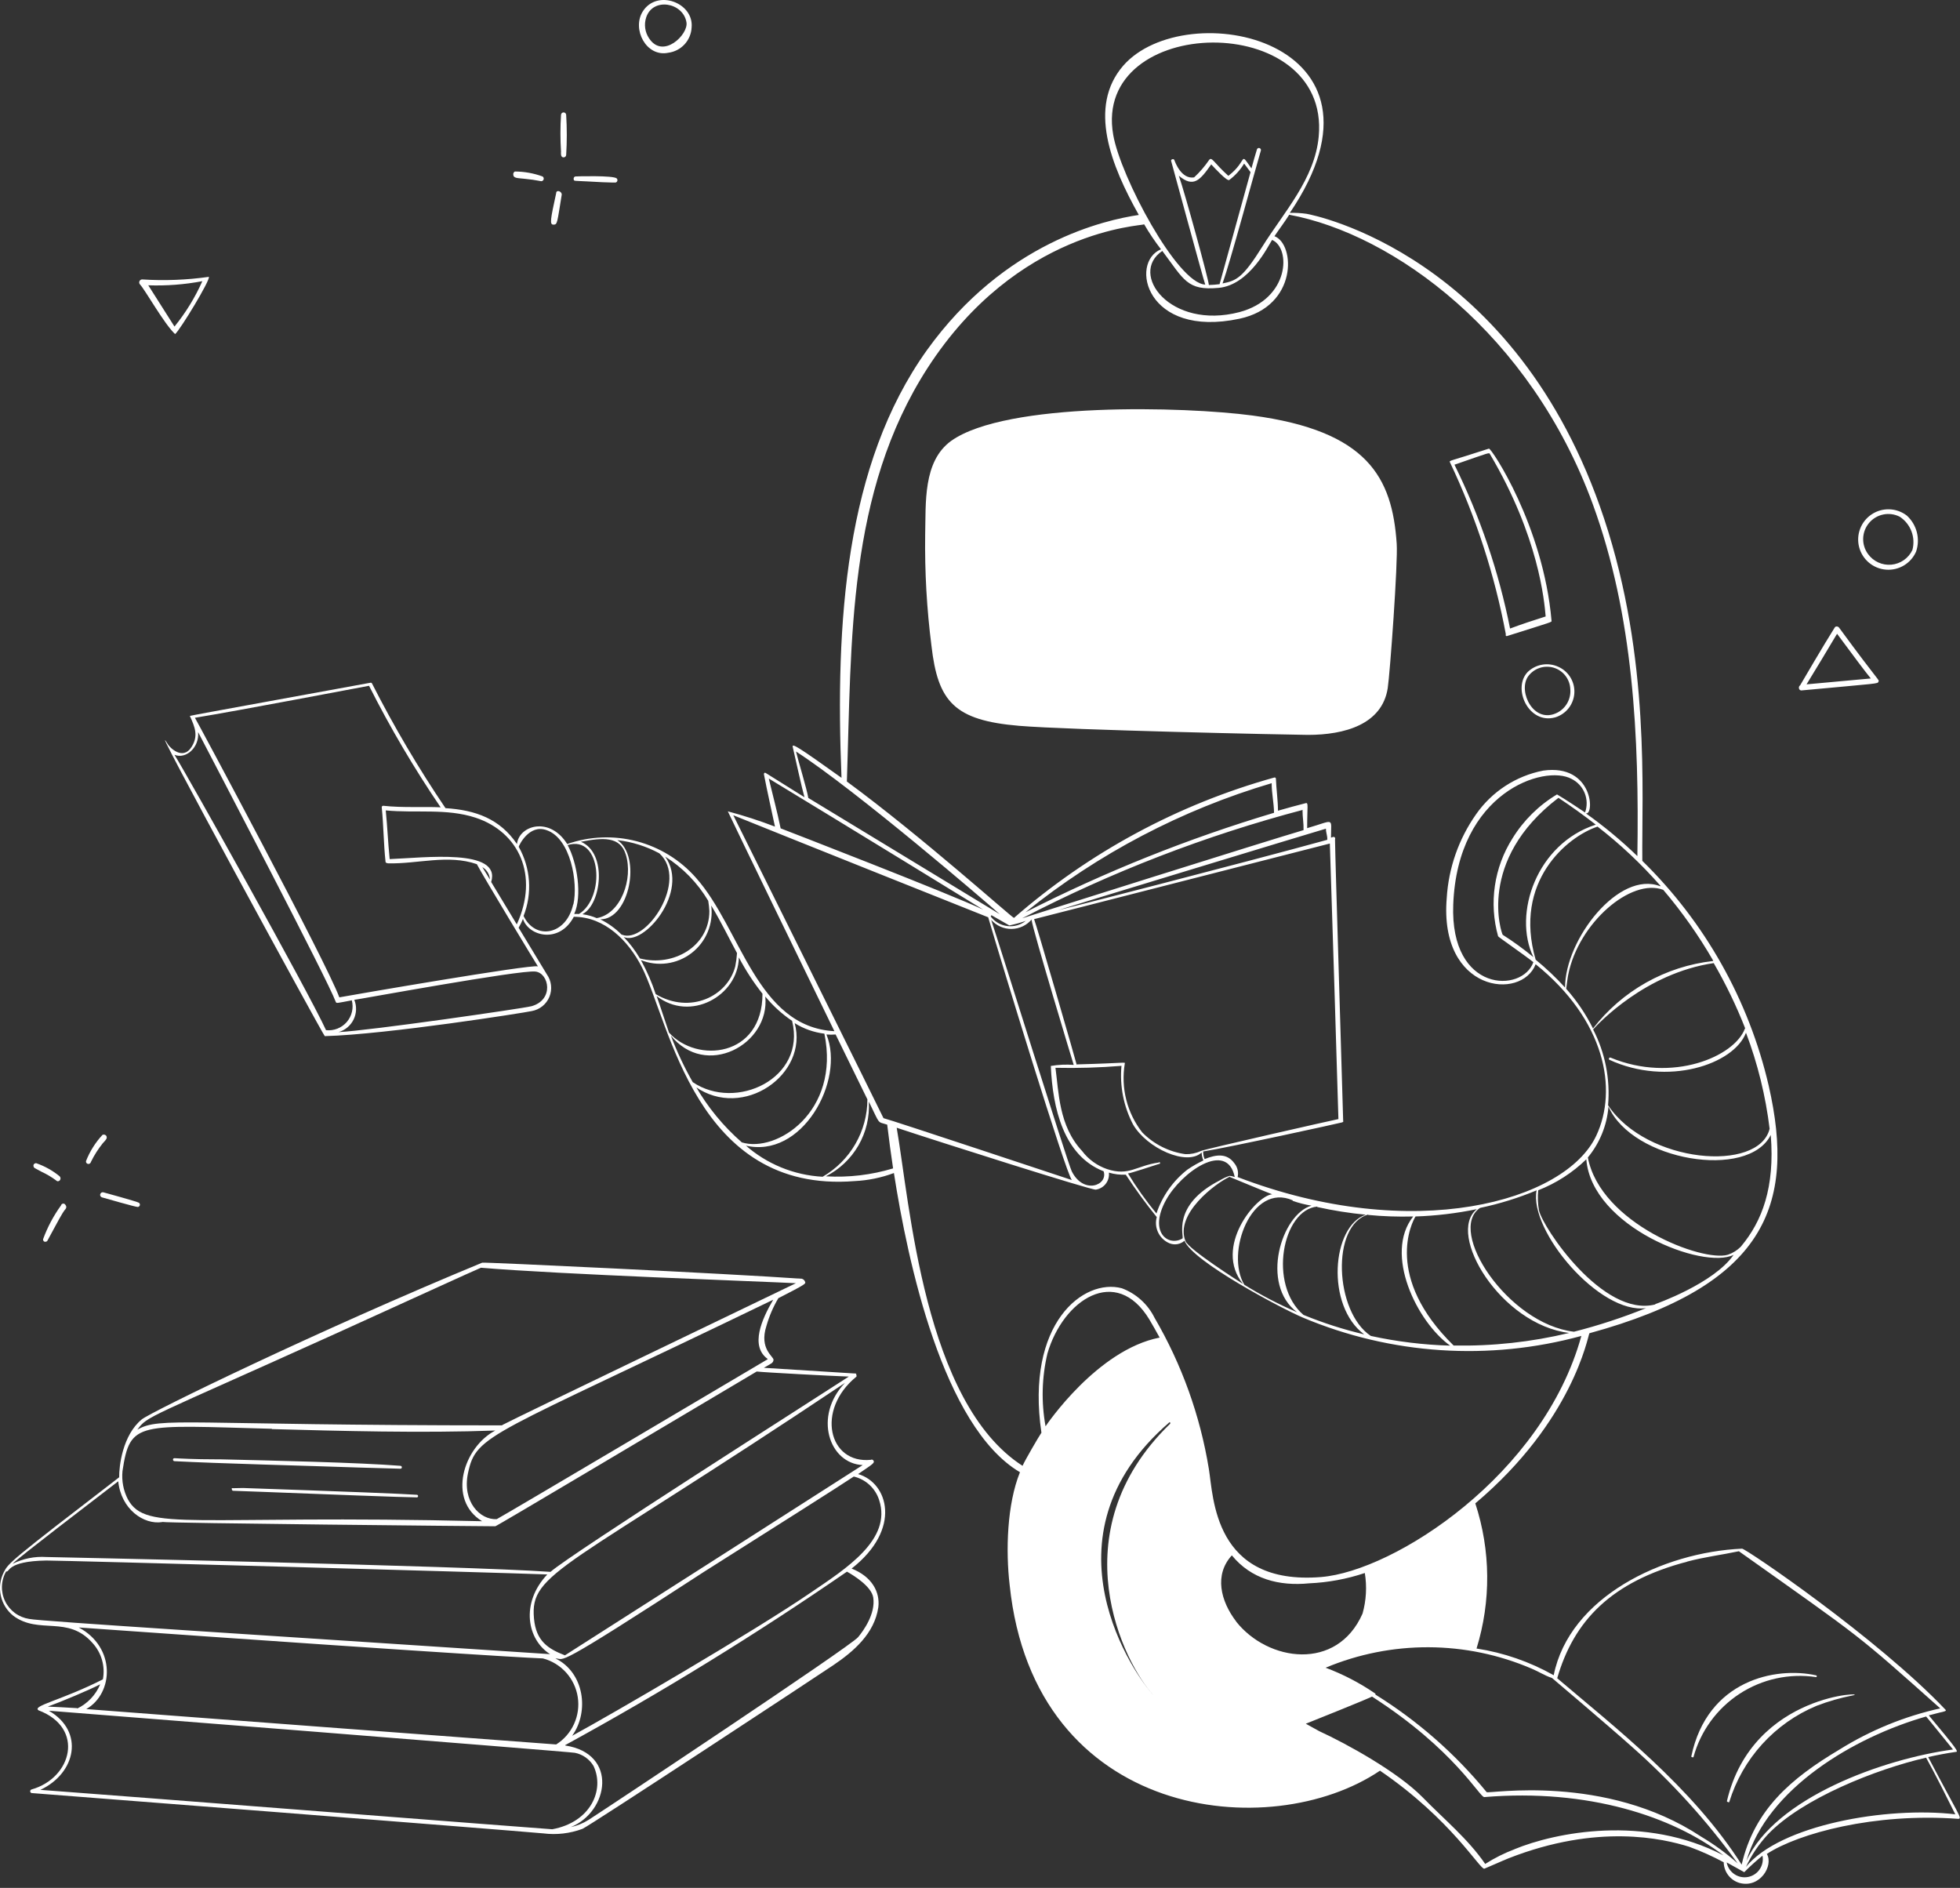
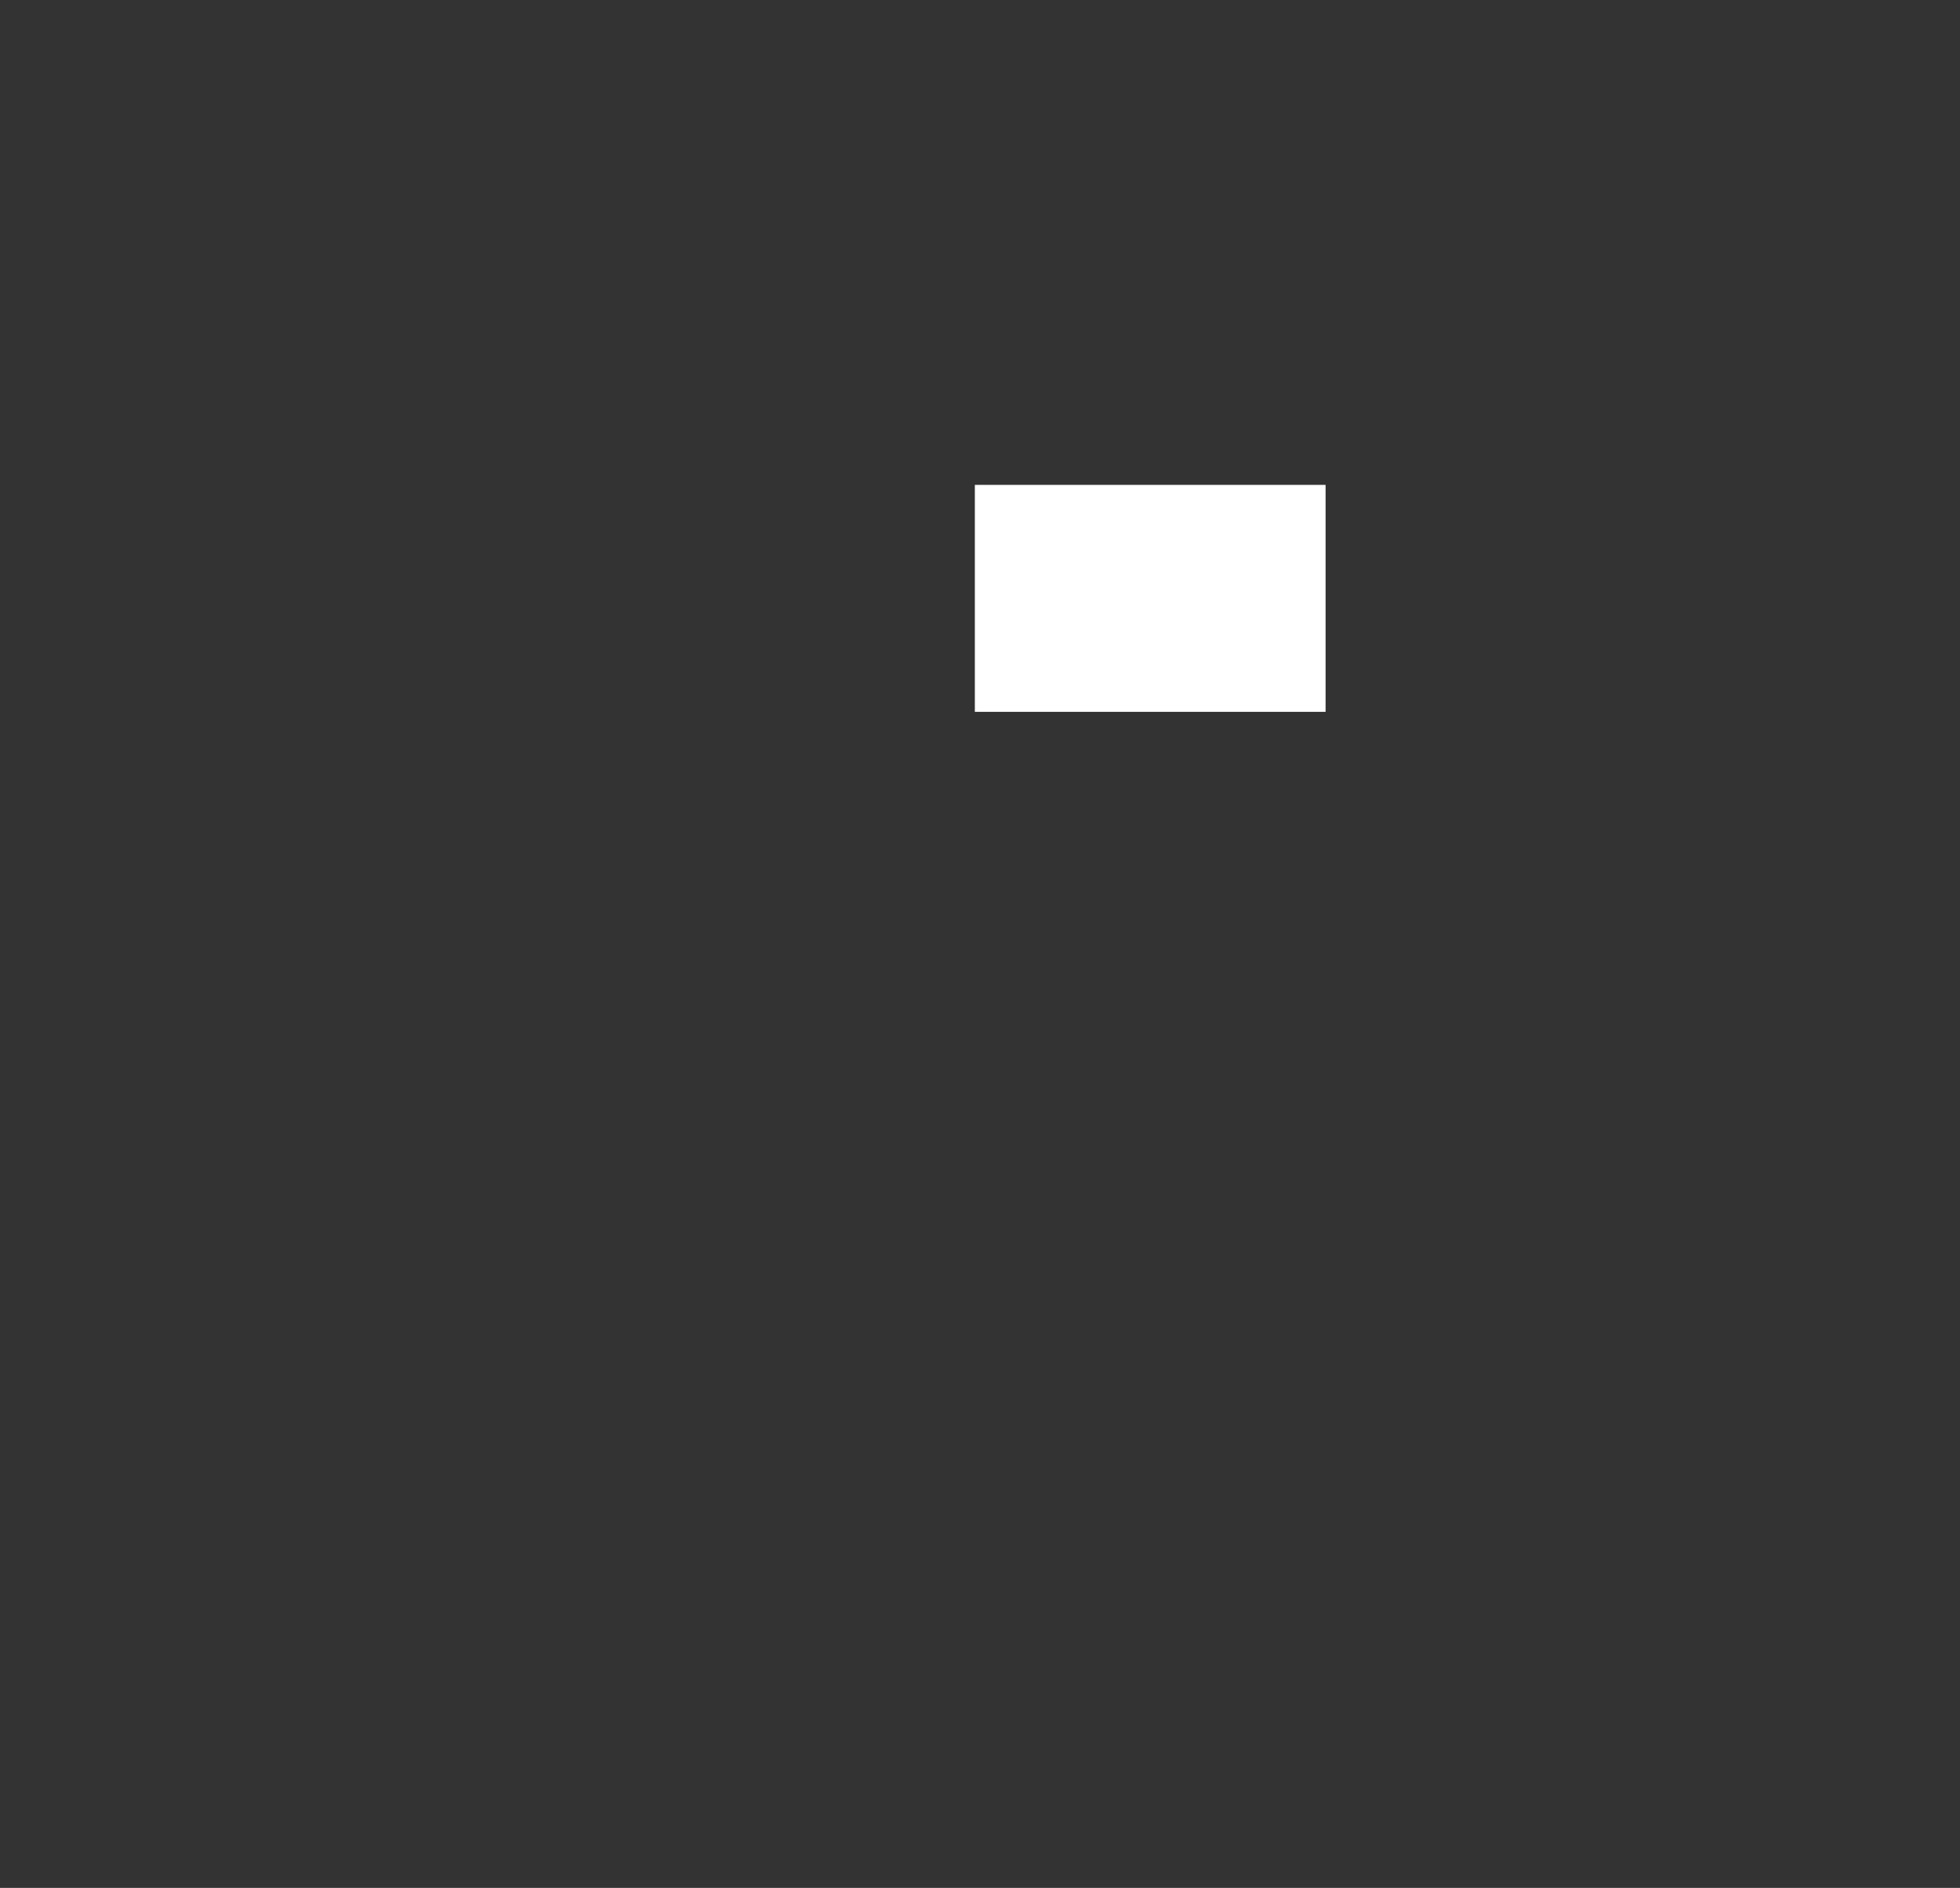
<svg xmlns="http://www.w3.org/2000/svg" width="380" height="366" viewBox="0 0 380 366" fill="none">
  <rect x="0" y="0" width="380" height="366" fill="#333333" stroke="none" />
-   <path d="M111.529 34.21C111.418 34.243 111.324 34.318 111.268 34.419C111.212 34.52 111.198 34.639 111.229 34.75C111.229 35.15 111.409 35.03 113.869 35.17C115.989 35.29 117.869 35.39 118.789 35.39H119.349C119.43 35.368 119.505 35.326 119.564 35.266C119.624 35.206 119.667 35.132 119.689 35.05C119.711 34.97 119.711 34.885 119.69 34.804C119.669 34.724 119.627 34.65 119.569 34.59C118.949 33.97 111.589 34.19 111.529 34.21ZM108.769 22.29C108.619 24.654 108.619 27.026 108.769 29.39C108.769 29.63 108.629 30.51 109.269 30.51C109.398 30.51 109.522 30.46 109.616 30.371C109.709 30.282 109.764 30.159 109.769 30.03C109.928 27.453 109.928 24.868 109.769 22.29C109.769 22.158 109.716 22.03 109.622 21.937C109.529 21.843 109.401 21.79 109.269 21.79C109.136 21.79 109.009 21.843 108.915 21.937C108.822 22.03 108.769 22.158 108.769 22.29ZM99.829 33.25C99.724 33.299 99.637 33.379 99.58 33.48C99.523 33.58 99.498 33.695 99.509 33.81C99.509 34.59 100.389 34.51 101.609 34.65C102.73 34.752 103.845 34.912 104.949 35.13C105.054 35.124 105.155 35.084 105.236 35.017C105.318 34.95 105.376 34.859 105.403 34.757C105.429 34.655 105.423 34.547 105.385 34.449C105.346 34.351 105.278 34.267 105.189 34.21C103.471 33.582 101.658 33.257 99.829 33.25ZM107.829 37.45C106.709 42.61 106.529 43.55 107.309 43.55C108.089 43.55 108.009 43.23 108.909 37.73C108.909 37.03 107.829 36.75 107.829 37.45ZM124.609 2.23C122.469 5.65 125.289 11.11 129.549 10.23C130.761 10.077 131.88 9.502 132.71 8.606C133.54 7.71 134.028 6.55 134.089 5.33C134.549 0.51 127.369 -2.17 124.609 2.23ZM125.829 7.41C125.44 6.829 125.188 6.167 125.091 5.474C124.994 4.782 125.055 4.076 125.269 3.41C126.549 -0.59 132.469 0.47 133.089 4.33C133.509 6.67 128.529 11.57 125.829 7.41ZM27.549 54.17C27.437 54.174 27.329 54.21 27.237 54.274C27.145 54.338 27.074 54.427 27.032 54.531C26.989 54.634 26.978 54.748 26.999 54.858C27.02 54.968 27.072 55.069 27.149 55.15C28.189 56.27 31.849 62.83 33.949 64.77C34.909 63.99 40.849 54.21 40.489 53.67C36.204 54.282 31.868 54.45 27.549 54.17ZM39.229 54.51C37.824 57.668 36.008 60.627 33.829 63.31L28.749 55.31C32.261 55.433 35.776 55.164 39.229 54.51ZM11.189 229.01C11.322 229.01 11.45 228.96 11.549 228.87C11.606 228.816 11.651 228.751 11.682 228.679C11.713 228.607 11.729 228.529 11.729 228.45C11.729 228.372 11.713 228.294 11.682 228.222C11.651 228.15 11.606 228.084 11.549 228.03C10.192 226.919 8.648 226.059 6.989 225.49C6.829 225.502 6.679 225.573 6.569 225.69C6.511 225.776 6.48 225.877 6.48 225.98C6.48 226.084 6.511 226.184 6.569 226.27C6.569 226.39 6.789 226.49 8.069 227.17C9.055 227.628 9.994 228.184 10.869 228.83C10.949 228.929 11.063 228.993 11.189 229.01ZM11.829 233.69C10.37 235.705 9.198 237.912 8.349 240.25C8.338 240.352 8.362 240.455 8.416 240.542C8.471 240.629 8.552 240.695 8.649 240.73H8.829C8.901 240.729 8.971 240.71 9.034 240.675C9.096 240.64 9.15 240.59 9.189 240.53L10.109 238.83C10.989 237.23 12.109 235.03 12.689 234.41C12.793 234.299 12.851 234.153 12.851 234C12.851 233.848 12.793 233.701 12.689 233.59C12.647 233.505 12.579 233.436 12.496 233.39C12.413 233.345 12.318 233.327 12.224 233.338C12.13 233.349 12.041 233.388 11.97 233.452C11.9 233.515 11.85 233.598 11.829 233.69ZM20.529 220.93C20.615 220.838 20.671 220.721 20.688 220.596C20.706 220.471 20.686 220.343 20.629 220.23C20.55 220.108 20.43 220.018 20.29 219.977C20.15 219.937 20.001 219.948 19.869 220.01C18.492 221.494 17.406 223.225 16.669 225.11C16.66 225.175 16.665 225.241 16.683 225.303C16.701 225.366 16.732 225.424 16.773 225.475C16.814 225.525 16.865 225.567 16.923 225.597C16.98 225.627 17.044 225.645 17.109 225.65C17.229 225.657 17.348 225.621 17.444 225.547C17.539 225.474 17.605 225.368 17.629 225.25C18.259 223.962 19.031 222.748 19.929 221.63C20.369 221.17 20.489 221.01 20.529 220.93ZM20.049 231.15C19.985 231.133 19.917 231.129 19.851 231.138C19.785 231.147 19.722 231.168 19.664 231.202C19.607 231.235 19.556 231.28 19.516 231.333C19.476 231.386 19.446 231.446 19.429 231.51C19.412 231.575 19.407 231.642 19.416 231.708C19.425 231.774 19.447 231.837 19.48 231.895C19.514 231.952 19.558 232.003 19.611 232.043C19.664 232.084 19.724 232.113 19.789 232.13C20.209 232.25 26.249 233.99 26.709 233.99C26.799 233.98 26.884 233.945 26.955 233.888C27.026 233.831 27.079 233.756 27.109 233.67C27.134 233.579 27.131 233.481 27.098 233.392C27.066 233.302 27.007 233.225 26.929 233.17C26.629 232.95 20.129 231.17 20.049 231.15ZM356.549 121.67C356.492 121.598 356.419 121.541 356.335 121.502C356.252 121.464 356.161 121.446 356.069 121.45C355.989 121.45 355.911 121.473 355.844 121.515C355.777 121.558 355.723 121.618 355.689 121.69C353.689 124.85 349.449 132.09 349.009 132.85C348.907 132.918 348.831 133.018 348.791 133.133C348.752 133.249 348.751 133.374 348.789 133.49C348.812 133.594 348.87 133.687 348.954 133.753C349.038 133.818 349.142 133.853 349.249 133.85C364.509 132.43 364.009 132.59 364.189 132.15C364.369 131.71 364.609 132.67 356.549 121.67ZM362.709 131.53L350.249 132.67C351.849 130.09 354.589 125.51 355.789 123.49C355.949 123.23 356.069 123.01 356.169 122.87C359.489 127.37 361.689 130.29 362.709 131.53ZM369.689 99.95C368.722 99.206 367.546 98.782 366.327 98.738C365.107 98.694 363.904 99.031 362.886 99.704C361.867 100.376 361.084 101.35 360.646 102.489C360.207 103.628 360.136 104.876 360.44 106.057C360.745 107.239 361.411 108.296 362.346 109.081C363.28 109.866 364.436 110.34 365.653 110.436C366.87 110.532 368.086 110.246 369.132 109.617C370.178 108.989 371.002 108.049 371.489 106.93C371.9 105.718 371.949 104.412 371.63 103.172C371.31 101.932 370.635 100.812 369.689 99.95ZM362.169 107.41C361.52 106.526 361.188 105.448 361.226 104.352C361.265 103.255 361.672 102.204 362.382 101.367C363.091 100.53 364.062 99.957 365.138 99.74C366.213 99.523 367.33 99.674 368.309 100.17C369.349 100.849 370.146 101.84 370.588 103.001C371.03 104.161 371.093 105.432 370.769 106.63C370.394 107.417 369.821 108.092 369.106 108.59C368.391 109.087 367.559 109.391 366.691 109.469C365.823 109.548 364.95 109.4 364.157 109.038C363.364 108.677 362.679 108.116 362.169 107.41ZM296.189 130.27C293.129 133.45 296.389 140.51 301.529 139.07C302.55 138.759 303.452 138.142 304.114 137.304C304.775 136.465 305.165 135.445 305.23 134.378C305.295 133.312 305.033 132.252 304.479 131.339C303.925 130.426 303.105 129.704 302.129 129.27C301.153 128.82 300.064 128.674 299.004 128.853C297.945 129.031 296.963 129.525 296.189 130.27ZM304.449 133.65C304.518 134.563 304.317 135.475 303.873 136.275C303.429 137.075 302.76 137.727 301.949 138.15C297.389 140.47 294.289 134.15 296.209 131.21C296.75 130.425 297.525 129.831 298.424 129.514C299.323 129.196 300.3 129.171 301.214 129.441C302.128 129.712 302.933 130.265 303.514 131.021C304.095 131.777 304.422 132.697 304.449 133.65ZM291.949 122.97C291.849 123.13 291.949 123.37 292.169 123.31C301.169 120.47 300.829 120.63 300.809 120.35C299.209 101.91 289.109 86.81 288.669 86.97C281.029 89.47 280.929 89.23 281.109 89.61C286.144 100.217 289.788 111.43 291.949 122.97ZM288.889 88.07C298.349 104.07 299.409 116.55 299.669 119.51C297.109 120.33 295.289 120.91 292.769 121.85C290.578 110.838 286.954 100.161 281.989 90.09C289.109 87.63 288.669 87.69 288.889 88.07ZM197.569 140.71C207.289 141.53 249.449 142.43 253.569 142.47C260.649 142.47 267.949 140.47 269.049 133.41C269.489 130.53 271.049 109.05 270.789 105.41C269.929 92.57 265.169 83.53 242.789 80.55C229.689 78.81 195.129 77.85 184.409 85.47C178.889 89.47 179.529 97.59 179.369 103.69C179.273 110.877 179.68 118.061 180.589 125.19C181.829 136.03 185.009 139.65 197.569 140.71ZM236.849 120.05C236.826 120.111 236.785 120.164 236.732 120.202C236.678 120.239 236.614 120.259 236.549 120.259C236.484 120.259 236.42 120.239 236.366 120.202C236.313 120.164 236.272 120.111 236.249 120.05C236.199 116.916 236.359 113.783 236.729 110.67C236.729 110.43 237.209 110.39 237.269 110.67C237.34 113.803 237.2 116.937 236.849 120.05ZM233.829 98.31C235.309 98.41 241.829 98.99 242.609 99.25C242.889 99.35 242.989 99.87 242.609 99.93C241.849 99.93 235.229 99.17 233.749 98.95C233.309 98.89 233.409 98.29 233.829 98.31ZM202.909 123.57C202.932 123.509 202.973 123.456 203.026 123.419C203.08 123.382 203.144 123.362 203.209 123.362C203.274 123.362 203.338 123.382 203.392 123.419C203.445 123.456 203.486 123.509 203.509 123.57C203.727 125.562 203.78 127.569 203.669 129.57C212.089 129.57 220.449 131.11 228.869 130.99C228.989 129.63 229.109 128.31 229.309 126.99C229.309 126.55 230.089 126.67 230.069 126.99C230.069 128.45 229.849 129.89 229.689 131.33C229.689 131.442 229.645 131.548 229.566 131.627C229.487 131.706 229.38 131.75 229.269 131.75C224.909 131.75 207.589 130.31 203.269 130.39C203.154 130.385 203.045 130.337 202.963 130.256C202.882 130.174 202.834 130.065 202.829 129.95C202.695 127.825 202.722 125.692 202.909 123.57ZM194.909 116.81C194.888 116.862 194.852 116.907 194.806 116.938C194.76 116.97 194.705 116.986 194.649 116.986C194.593 116.986 194.538 116.97 194.492 116.938C194.445 116.907 194.41 116.862 194.389 116.81C193.945 113.865 193.838 110.879 194.069 107.91C194.069 107.63 194.569 107.71 194.589 107.91C194.569 109.51 195.109 116.13 194.889 116.81H194.909ZM200.909 95.43C200.969 95.457 201.019 95.501 201.055 95.556C201.09 95.611 201.109 95.675 201.109 95.74C201.109 95.806 201.09 95.87 201.055 95.925C201.019 95.98 200.969 96.023 200.909 96.05C197.721 97.034 194.475 97.816 191.189 98.39C189.269 97.65 200.449 95.35 200.869 95.43H200.909ZM334.809 349.17C334.809 349.33 335.229 349.49 335.269 349.33C336.548 345.169 338.729 341.34 341.657 338.119C344.585 334.897 348.188 332.36 352.209 330.69C354.467 329.823 356.795 329.154 359.169 328.69C363.049 327.99 339.829 327.93 334.809 349.17ZM328.329 340.63C329.706 335.586 332.885 331.223 337.264 328.366C341.643 325.51 346.918 324.358 352.089 325.13C352.269 325.13 352.309 324.83 352.089 324.79C344.289 323.05 331.009 325.69 327.909 340.49C327.829 340.63 328.289 340.77 328.329 340.63Z" fill="white" />
-   <path d="M373.829 340.63C375.609 340.23 377.389 339.89 379.189 339.63C379.749 339.63 379.469 339.15 373.949 332.55C377.009 331.71 377.509 331.81 377.169 331.43C363.989 317.55 338.429 300.19 337.749 300.23C322.389 300.91 304.269 309.61 301.229 324.77C296.597 322.153 291.528 320.398 286.269 319.59C289.104 310.411 289.021 300.579 286.029 291.45C304.989 275.45 307.829 259.09 308.149 258.47C342.149 249.17 348.249 233.81 342.909 210.47C339.064 193.905 330.563 178.784 318.409 166.89C318.269 153.71 320.009 127.69 311.009 100.57C293.989 49.21 254.389 41.63 253.309 41.45C252.236 41.3 251.153 41.24 250.069 41.27C272.829 7.67 229.889 -1.13 217.769 12.73C210.849 20.73 215.429 32.13 220.789 41.67C214.369 42.63 194.789 46.87 179.689 67.91C163.829 90.11 161.929 120.73 163.149 150.79C154.529 144.63 153.549 144.07 153.689 144.79C154.069 146.45 155.509 152.99 155.969 154.55L148.449 149.85C148.269 149.73 148.089 149.85 148.109 150.11C148.769 153.51 149.529 156.87 150.249 160.25C147.256 159.105 144.206 158.117 141.109 157.29C143.429 162.19 153.989 183.93 161.769 199.91C146.649 199.09 143.629 179.91 134.929 170.17C131.892 166.72 127.894 164.255 123.448 163.09C119.001 161.925 114.308 162.113 109.969 163.63C106.589 158.21 100.629 159.99 100.229 163.63C96.909 158.73 92.229 157.05 86.369 156.67C81.118 148.907 76.356 140.825 72.109 132.47C72.086 132.428 72.05 132.395 72.008 132.373C71.965 132.352 71.917 132.344 71.869 132.35C62.809 134.03 36.769 138.73 36.809 138.79C37.809 141.01 38.489 142.65 37.149 144.79C35.409 147.57 32.809 144.79 32.549 144.29C27.149 135.55 62.769 200.89 62.969 200.87C74.969 200.55 101.929 196.29 103.089 196.01C103.848 195.876 104.56 195.552 105.16 195.069C105.76 194.586 106.227 193.958 106.519 193.245C106.81 192.532 106.916 191.757 106.827 190.992C106.738 190.227 106.457 189.497 106.009 188.87L100.549 179.85C100.877 179.308 101.158 178.739 101.389 178.15C102.509 181.55 108.469 183.01 111.249 177.73C117.249 177.73 121.869 182.41 124.469 187.55C129.849 198.25 134.929 231.43 165.709 228.97C168.308 228.843 170.871 228.317 173.309 227.41C175.969 244.51 182.789 276.57 197.749 285.41C195.229 291.61 194.969 300.63 195.749 307.27C200.489 352.87 246.369 357.59 267.549 343.27C281.409 352.73 286.989 362.57 287.789 362.27C289.349 361.63 290.869 360.91 292.449 360.27C309.749 353.47 322.449 356.43 327.509 358.03C329.805 358.869 332.037 359.871 334.189 361.03C334.207 361.933 334.511 362.807 335.057 363.526C335.603 364.245 336.364 364.771 337.229 365.03C341.229 366.13 343.889 361.67 342.549 359.41C348.689 355.41 363.409 351.41 379.689 352.61C380.469 352.51 379.829 352.05 373.829 340.63ZM378.589 339.17C365.169 340.99 344.169 348.49 338.589 360.77C342.589 346.77 359.409 336.77 373.429 332.77C373.429 332.73 376.909 337.03 378.649 339.17H378.589ZM327.129 302.73C330.629 301.81 333.629 301.47 337.129 300.73C361.449 317.99 359.529 316.37 376.169 331.19C369.243 332.728 362.628 335.433 356.609 339.19C347.189 344.79 340.129 350.87 337.669 361.49C328.009 346.35 312.989 334.79 301.909 325.35C305.109 314.29 312.289 306.63 327.189 302.73H327.129ZM305.129 258.17C292.309 256.65 280.449 238.53 286.949 234.17C290.701 233.382 294.37 232.243 297.909 230.77C296.389 238.61 310.169 254.89 319.149 253.59C314.597 255.428 309.927 256.958 305.169 258.17H305.129ZM229.129 240.17C226.389 241.65 222.689 238.79 226.049 232.67C229.029 227.23 237.909 220.99 239.389 228.19C239.075 228.066 238.745 227.985 238.409 227.95C237.765 228.156 237.147 228.438 236.569 228.79C226.949 233.69 229.669 239.85 229.249 240.09L229.129 240.17ZM224.649 225.37C220.289 225.99 218.889 228.05 214.649 226.65C212.713 225.99 211.02 224.764 209.789 223.13C205.249 218.27 205.269 211.59 204.629 207.01C208.9 207.104 213.172 206.977 217.429 206.63C217.068 210.553 217.846 214.497 219.669 217.99C222.329 222.59 230.089 226.13 232.969 223.43C232.986 223.96 233.101 224.482 233.309 224.97C232.231 225.481 231.195 226.076 230.209 226.75C227.416 228.931 225.329 231.888 224.209 235.25C222.184 232.8 220.339 230.206 218.689 227.49C219.109 227.49 223.669 225.97 224.689 225.65C224.737 225.66 224.787 225.652 224.828 225.625C224.87 225.599 224.899 225.558 224.909 225.51C224.92 225.462 224.911 225.412 224.885 225.371C224.859 225.33 224.817 225.3 224.769 225.29L224.649 225.37ZM252.529 157.07C252.529 158.49 252.769 159.51 252.729 160.93C246.289 162.81 199.649 177.51 198.169 178.03C215.495 169.022 233.767 161.965 252.649 156.99L252.529 157.07ZM198.749 176.91C212.887 165.501 229.128 156.979 246.549 151.83C246.549 153.83 246.969 155.53 247.009 157.57C230.416 162.528 214.304 168.974 198.869 176.83L198.749 176.91ZM208.749 206.43C208.749 206.23 200.849 178.95 200.489 178.19L257.829 163.53C258.069 170.47 259.389 212.97 259.489 216.95C259.289 216.95 232.809 222.95 232.789 223.15C231.863 223.578 230.849 223.784 229.829 223.75C226.646 223.309 223.699 221.825 221.449 219.53C219.995 217.664 218.944 215.517 218.363 213.224C217.781 210.932 217.681 208.543 218.069 206.21C218.169 205.83 218.449 206.09 208.809 206.35L208.749 206.43ZM203.989 176.81C205.309 176.35 255.689 161.03 257.069 160.65C257.069 161.49 257.369 161.97 257.329 162.81C241.129 167.27 204.749 176.61 204.049 176.73L203.989 176.81ZM198.869 178.53C198.369 178.926 197.794 179.218 197.18 179.389C196.565 179.561 195.922 179.608 195.289 179.528C194.656 179.448 194.045 179.242 193.492 178.923C192.939 178.604 192.456 178.178 192.069 177.67C192.108 177.639 192.139 177.599 192.16 177.554C192.181 177.509 192.191 177.46 192.189 177.41C192.409 177.55 194.729 178.85 195.689 179.41C196.788 179.181 197.87 178.88 198.929 178.51L198.869 178.53ZM199.989 178.29C200.229 180.29 208.109 206.29 208.169 206.45C206.687 206.333 205.195 206.4 203.729 206.65C204.089 214.93 206.249 224.07 213.969 227.07C214.869 229.79 210.069 231.65 207.789 227.07C206.929 225.27 193.589 182.55 192.169 178.33C192.664 178.892 193.275 179.341 193.96 179.644C194.645 179.947 195.388 180.099 196.137 180.087C196.886 180.076 197.624 179.902 198.299 179.578C198.975 179.254 199.572 178.787 200.049 178.21L199.989 178.29ZM238.429 228.17C238.429 228.17 245.889 231.27 246.649 231.53C243.549 231.77 235.189 241.77 240.989 248.91C240.029 248.31 230.529 242.23 229.849 240.63C227.709 235.39 235.629 229.39 238.489 228.09L238.429 228.17ZM250.589 232.79C251.785 233.215 253.017 233.53 254.269 233.73C248.429 235.41 244.269 249.01 251.469 254.39C247.935 252.873 244.519 251.095 241.249 249.07C237.529 242.95 242.629 229.17 250.649 232.71L250.589 232.79ZM255.349 233.99C258.462 234.683 261.615 235.184 264.789 235.49C258.169 237.71 257.009 253.17 264.489 258.69C260.469 257.743 256.53 256.479 252.709 254.91C245.829 249.03 248.629 234.51 255.409 233.91L255.349 233.99ZM265.229 235.53C268.14 235.81 271.066 235.91 273.989 235.83C268.229 243.11 274.749 256.31 281.149 260.87C275.975 260.725 270.826 260.095 265.769 258.99C258.729 254.31 258.029 237.45 265.289 235.45L265.229 235.53ZM274.429 235.83C278.429 235.698 282.411 235.222 286.329 234.41C280.329 239.19 290.969 256.81 304.229 258.41C296.897 260.172 289.369 260.992 281.829 260.85C268.289 247.59 273.709 236.93 274.489 235.75L274.429 235.83ZM320.889 252.89C310.789 255.45 299.069 237.93 298.369 234.63C298.143 233.349 298.096 232.043 298.229 230.75C301.704 229.388 304.872 227.349 307.549 224.75C308.589 237.81 330.209 246.23 336.109 243.27C332.249 248.85 321.009 252.79 320.949 252.81L320.889 252.89ZM337.509 241.69C336.802 242.398 335.939 242.932 334.989 243.25C330.109 244.71 310.309 237.25 307.849 224.39C310.158 221.589 311.554 218.148 311.849 214.53C316.509 225.07 338.929 228.79 343.309 220.03C344.129 230.21 341.629 236.75 337.569 241.61L337.509 241.69ZM338.289 199.43C336.289 204.81 324.289 210.01 312.289 205.05C311.929 204.89 311.849 205.37 312.009 205.45C323.269 210.65 336.149 206.39 338.509 200.21C340.777 206.21 342.315 212.462 343.089 218.83C340.989 227.37 319.269 225.55 311.769 214.27C312.208 209.194 311.203 204.098 308.869 199.57C309.889 198.43 318.989 188.67 332.249 186.71C334.597 190.764 336.636 194.989 338.349 199.35L338.289 199.43ZM332.089 186.31C327.537 186.822 323.134 188.244 319.142 190.491C315.15 192.738 311.65 195.764 308.849 199.39C307.462 196.606 305.713 194.017 303.649 191.69C303.789 190.77 303.869 189.85 304.049 188.93C306.049 178.93 316.229 170.15 322.469 172.51C326.105 176.78 329.345 181.373 332.149 186.23L332.089 186.31ZM321.869 171.81C313.869 168.67 303.429 182.11 303.429 191.45C301.663 189.514 299.758 187.709 297.729 186.05C293.329 170.89 303.869 162.19 309.729 160.25C314.154 163.677 318.24 167.521 321.929 171.73L321.869 171.81ZM290.449 181.51C290.449 181.63 295.229 184.91 297.289 186.53C295.169 192.53 281.109 192.53 281.749 175.39C282.569 153.53 299.429 148.17 304.669 150.99C305.834 151.562 306.746 152.544 307.233 153.746C307.72 154.949 307.747 156.289 307.309 157.51C307.029 157.33 303.449 154.91 301.869 154.01C298.357 156.112 295.401 159.027 293.249 162.51C291.476 165.303 290.31 168.438 289.827 171.712C289.345 174.985 289.557 178.324 290.449 181.51ZM291.349 181.23C291.149 181.11 286.189 166.83 302.149 154.67C304.769 156.41 306.909 157.95 309.389 159.87C297.949 163.55 293.249 177.15 297.289 185.55C295.403 183.985 293.419 182.542 291.349 181.23ZM215.829 26.15C211.709 2.69 257.969 1.77 255.669 26.47C254.909 34.67 248.929 41.11 244.749 47.79C240.909 53.93 239.689 54.41 237.029 54.95C238.529 50.73 243.149 33.61 244.429 29.27C244.477 29.174 244.485 29.064 244.451 28.962C244.418 28.861 244.345 28.778 244.249 28.73C244.154 28.682 244.043 28.674 243.942 28.708C243.841 28.742 243.757 28.814 243.709 28.91C243.329 30.15 242.969 31.39 242.629 32.65C240.189 29.21 242.009 31.13 238.149 34.09C235.349 31.59 234.949 30.27 234.409 31.03C233.572 32.255 232.599 33.382 231.509 34.39C229.049 34.79 227.829 31.45 227.689 31.05C227.549 30.65 226.969 30.93 227.049 31.17C227.129 31.41 233.369 54.41 233.669 55.17C228.229 54.95 217.209 34.17 215.829 26.15ZM236.269 55.81C242.269 55.25 245.869 47.65 246.629 46.51C250.329 48.09 250.029 57.93 240.289 60.51C226.849 64.01 218.769 53.03 225.349 48.65C229.569 54.27 230.149 56.37 236.249 55.81H236.269ZM234.369 55.25C234.369 54.37 229.629 37.07 228.549 34.07C231.409 36.47 232.669 34.93 234.829 31.87C235.549 32.63 237.909 35.21 238.329 34.89C239.485 34.025 240.463 32.946 241.209 31.71L242.449 33.37C241.669 36.23 236.449 55.07 236.449 55.09C235.753 55.181 235.052 55.235 234.349 55.25H234.369ZM179.829 71.35C197.229 44.43 221.469 43.81 221.829 43.49C222.807 45.174 223.896 46.791 225.089 48.33C218.909 50.87 222.189 65.65 240.309 61.79C251.649 59.37 251.129 47.31 247.089 45.79C248.029 44.39 249.089 43.01 249.949 41.63C270.229 45.39 296.729 64.73 308.809 97.75C316.709 119.35 317.809 142.91 317.449 165.97C314.331 162.954 310.988 160.179 307.449 157.67C309.149 158.17 308.969 148.03 299.209 149.39C293.926 150.414 289.248 153.455 286.169 157.87C282.811 162.646 280.845 168.262 280.489 174.09C278.969 192.31 294.969 194.09 297.729 186.93C311.189 197.77 313.729 211.17 309.469 220.19C303.469 232.93 273.969 241.25 239.949 228.19C240.055 227.724 240.052 227.24 239.941 226.775C239.83 226.311 239.614 225.878 239.309 225.51C237.869 223.51 235.749 223.81 233.549 224.71C233.355 224.241 233.26 223.737 233.269 223.23C238.149 222.47 259.869 217.71 260.209 217.59C260.549 217.47 260.409 217.35 260.409 217.27C260.229 210.17 258.869 166.73 258.829 162.77C258.929 162.53 258.829 162.15 258.409 162.27L258.049 162.39C258.049 158.39 258.869 158.97 253.429 160.55C253.429 156.19 253.729 155.55 253.129 155.71C251.329 156.17 249.549 156.65 247.769 157.17C247.769 155.17 247.449 153.03 247.369 150.95C247.368 150.914 247.358 150.88 247.341 150.848C247.324 150.817 247.3 150.79 247.272 150.769C247.243 150.748 247.21 150.733 247.175 150.726C247.14 150.72 247.104 150.721 247.069 150.73C228.422 155.921 211.173 165.222 196.589 177.95C196.389 178.07 178.729 162.19 164.189 151.51C165.109 124.33 164.249 95.51 179.829 71.35ZM154.329 145.69C166.029 153.25 191.489 175.13 193.829 177.23L156.709 154.69C156.449 153.01 154.669 147.19 154.329 145.69ZM149.049 150.93C161.989 158.77 190.529 176.27 190.629 176.35C184.629 173.47 151.949 160.81 151.349 160.59C150.669 157.29 149.829 154.21 149.049 150.93ZM142.169 158.05C148.669 160.69 191.529 177.83 191.589 177.83C194.149 186.57 206.609 227.37 207.809 228.77C207.029 228.53 172.629 217.07 171.289 216.77C171.209 216.51 142.289 158.25 142.169 158.05ZM33.829 146.33C36.069 147.23 38.669 144.91 38.409 141.93C41.829 148.51 63.609 190.11 65.089 194.21C65.229 194.57 65.289 194.47 68.209 193.93C68.399 194.658 68.408 195.42 68.237 196.153C68.066 196.885 67.72 197.565 67.228 198.134C66.736 198.702 66.113 199.143 65.413 199.417C64.713 199.692 63.957 199.792 63.209 199.71C59.829 192.31 35.969 149.67 33.829 146.33ZM102.929 195.09C101.429 195.49 71.809 199.79 65.629 200.09C66.262 199.91 66.849 199.6 67.354 199.178C67.858 198.757 68.268 198.233 68.557 197.643C68.845 197.052 69.006 196.407 69.029 195.75C69.052 195.093 68.936 194.439 68.689 193.83C69.109 193.83 100.809 187.99 103.809 188.35C106.449 188.65 107.509 193.87 102.969 195.09H102.929ZM104.249 187.35C103.129 186.87 67.909 192.95 65.789 193.35C63.129 186.21 38.089 139.59 37.789 139.15C46.869 137.67 69.049 133.39 71.549 132.95C75.659 141.096 80.296 148.966 85.429 156.51C82.229 156.35 78.089 156.63 74.289 156.21C74.215 156.21 74.144 156.239 74.091 156.292C74.039 156.344 74.009 156.416 74.009 156.49C74.369 160.01 74.369 163.57 74.749 167.09C74.749 167.33 75.249 167.37 75.289 167.37C80.969 167.51 86.849 165.59 92.449 167.53C93.709 169.95 103.929 186.81 104.289 187.35H104.249ZM93.449 168.07C93.891 168.314 94.263 168.666 94.532 169.093C94.801 169.519 94.959 170.006 94.989 170.51C94.169 169.17 93.609 168.25 93.489 168.07H93.449ZM100.169 179.17L95.229 170.99C97.229 164.41 82.249 166.29 75.549 166.55C75.209 163.17 75.129 160.55 74.789 157.11C80.629 157.67 86.589 156.67 92.229 158.53C100.629 161.31 104.529 169.73 100.209 179.17H100.169ZM111.129 175.33C109.789 181.33 103.769 182.31 101.509 177.57C102.358 175.407 102.714 173.082 102.551 170.764C102.389 168.446 101.712 166.193 100.569 164.17C100.569 163.97 102.569 159.71 105.949 160.93C110.649 162.51 112.109 171.13 111.169 175.33H111.129ZM112.209 177.19C111.916 177.17 111.622 177.17 111.329 177.19C112.929 173.65 111.889 167.19 110.049 163.83C116.649 161.79 117.389 174.01 112.249 177.19H112.209ZM112.969 177.19C116.569 175.35 117.829 165.39 112.629 163.19C116.849 162.37 120.229 162.09 121.329 165.67C122.789 170.33 120.409 177.19 115.689 177.99C114.833 177.626 113.932 177.377 113.009 177.25L112.969 177.19ZM120.509 181.19C119.308 179.983 117.916 178.983 116.389 178.23C122.089 178.23 124.389 165.95 119.689 162.87C122.542 163.194 125.305 164.063 127.829 165.43C133.589 170.67 125.249 183.15 120.549 181.19H120.509ZM120.849 181.61C124.709 183.61 133.809 172.85 128.969 166.07C132.384 168.227 135.242 171.16 137.309 174.63C137.422 175.292 137.495 175.959 137.529 176.63C137.529 183.45 130.569 187.49 124.069 185.81C123.177 184.291 122.11 182.881 120.889 181.61H120.849ZM124.209 186.11C125.83 186.768 127.594 186.99 129.327 186.753C131.06 186.517 132.7 185.83 134.084 184.761C135.469 183.693 136.548 182.28 137.216 180.663C137.884 179.047 138.116 177.284 137.889 175.55C139.709 178.53 141.229 181.69 142.889 184.77C142.835 185.637 142.722 186.499 142.549 187.35C141.049 193.15 133.829 196.69 127.129 192.73C126.376 190.439 125.412 188.223 124.249 186.11H124.209ZM127.249 193.05C133.809 198.25 143.109 193.05 143.249 185.61C144.554 188.094 146.087 190.45 147.829 192.65C147.829 204.95 135.129 206.19 129.709 200.19C128.529 196.75 128.149 195.45 127.289 193.05H127.249ZM129.989 200.67C136.789 209.25 149.329 202.49 148.369 193.19C149.869 195.003 151.62 196.593 153.569 197.91C156.349 209.09 142.669 215.47 134.309 209.79C132.645 206.867 131.214 203.818 130.029 200.67H129.989ZM134.789 210.67C144.109 217.21 156.789 208.27 154.069 198.35C155.816 199.446 157.783 200.142 159.829 200.39C162.949 215.51 150.569 223.55 143.829 221.47C140.239 218.344 137.198 214.639 134.829 210.51L134.789 210.67ZM144.409 222.05C155.449 224.83 163.889 209.51 160.229 200.55C160.822 200.6 161.417 200.6 162.009 200.55C164.489 205.63 166.649 210.05 168.169 213.13C168.161 216.171 167.356 219.157 165.832 221.789C164.309 224.421 162.122 226.608 159.489 228.13C153.921 227.834 148.617 225.655 144.449 221.95L144.409 222.05ZM160.109 228.05C162.757 226.709 164.956 224.625 166.438 222.053C167.919 219.481 168.618 216.533 168.449 213.57C170.729 218.21 169.989 217.37 172.009 218.03C172.349 220.87 172.729 223.69 173.149 226.51C168.94 227.783 164.54 228.304 160.149 228.05H160.109ZM202.709 276.51C201.857 271.835 201.98 267.035 203.069 262.41C206.089 251.97 216.369 245.15 222.829 255.79C223.509 256.93 224.169 258.11 224.829 259.31C212.709 261.67 202.889 276.25 202.709 276.51ZM226.849 276.03C205.109 297.11 217.949 322.59 223.629 328.63C220.329 325.25 200.849 298.01 226.729 275.73C226.809 275.65 226.989 275.89 226.849 276.01V276.03ZM223.829 255.45C222.521 252.818 220.262 250.78 217.509 249.75C210.109 247.75 198.789 256.49 201.909 277.75C201.309 278.65 198.809 282.93 198.249 284.17C179.149 271.89 176.389 233.25 173.849 218.63C181.849 221.29 211.589 230.75 212.449 230.63C213.218 230.516 213.912 230.108 214.385 229.492C214.859 228.877 215.076 228.102 214.989 227.33C216.053 227.644 217.161 227.779 218.269 227.73C220.127 230.571 222.13 233.315 224.269 235.95C223.996 236.943 224.091 238.002 224.535 238.931C224.98 239.861 225.745 240.599 226.689 241.01C227.178 241.219 227.715 241.284 228.239 241.199C228.763 241.114 229.252 240.882 229.649 240.53C231.169 244.53 248.369 253.63 252.589 255.43C269.684 262.625 288.698 263.879 306.589 258.99C299.169 285.93 270.389 304.55 256.149 305.73C235.289 307.43 235.269 290.15 234.369 284.77C232.686 274.432 229.113 264.493 223.829 255.45ZM239.669 314.35C236.609 310.35 235.389 305.27 238.829 301.53C242.569 306.11 247.969 307.53 253.829 306.95C257.498 306.789 261.127 306.115 264.609 304.95C265.037 307.571 264.886 310.253 264.169 312.81C259.229 324.05 245.829 322.17 239.649 314.35H239.669ZM293.669 358.49C291.669 359.242 289.752 360.201 287.949 361.35C284.549 356.43 280.089 352.81 275.769 348.39C270.969 343.51 261.129 338.07 255.769 335.61L253.169 334.17C255.809 333.11 263.929 329.87 266.009 328.91C282.009 339.19 286.909 348.49 287.769 348.39C307.929 346.71 324.309 352.17 334.149 359.69C318.869 351.73 301.529 355.23 293.589 358.51L293.669 358.49ZM329.829 356.07C311.189 343.73 288.549 347.81 288.229 347.43C282.123 339.981 274.832 333.589 266.649 328.51C266.664 328.482 266.671 328.451 266.671 328.42C266.671 328.389 266.664 328.358 266.649 328.33C263.65 326.274 260.413 324.588 257.009 323.31C263.332 320.665 270.122 319.316 276.976 319.343C283.829 319.371 290.608 320.774 296.909 323.47C298.429 324.11 299.389 324.79 300.909 325.31C300.909 325.31 311.549 334.31 316.429 338.67C324.059 345.414 330.921 352.98 336.889 361.23C334.705 359.29 332.341 357.562 329.829 356.07ZM334.789 361.07L338.169 362.95C339.29 361.819 340.472 360.751 341.709 359.75C341.796 360.206 341.792 360.674 341.698 361.128C341.604 361.582 341.421 362.013 341.16 362.397C340.899 362.78 340.565 363.109 340.177 363.363C339.789 363.618 339.355 363.793 338.899 363.88C338.444 363.966 337.975 363.963 337.521 363.868C337.067 363.774 336.636 363.591 336.252 363.33C335.869 363.069 335.541 362.735 335.286 362.348C335.032 361.96 334.856 361.526 334.769 361.07H334.789ZM338.469 361.99C339.56 359.64 341.018 357.48 342.789 355.59C349.389 348.67 363.809 342.95 373.429 340.75C375.429 344.39 377.249 348.05 379.089 351.73C365.829 350.17 345.069 353.77 338.449 361.99H338.469ZM45.149 288.51C45.118 288.495 45.084 288.488 45.049 288.488C45.015 288.488 44.981 288.495 44.949 288.51C44.935 288.538 44.928 288.569 44.928 288.6C44.928 288.631 44.935 288.662 44.949 288.69C44.944 288.73 44.947 288.771 44.958 288.809C44.969 288.848 44.989 288.884 45.016 288.914C45.042 288.945 45.075 288.969 45.112 288.985C45.149 289.002 45.189 289.01 45.229 289.01L51.749 289.25C61.749 289.65 78.709 290.29 80.869 290.29C80.924 290.274 80.972 290.242 81.006 290.196C81.04 290.151 81.058 290.096 81.058 290.04C81.058 289.983 81.04 289.928 81.006 289.883C80.972 289.838 80.924 289.805 80.869 289.79C78.109 289.59 66.869 289.15 47.129 288.47L45.149 288.51ZM69.829 284.51L77.629 284.73C77.665 284.733 77.701 284.728 77.735 284.716C77.769 284.704 77.8 284.686 77.826 284.661C77.853 284.637 77.874 284.607 77.888 284.574C77.902 284.541 77.909 284.506 77.909 284.47C77.912 284.433 77.908 284.396 77.896 284.361C77.884 284.326 77.866 284.294 77.842 284.266C77.818 284.238 77.788 284.215 77.755 284.199C77.722 284.182 77.686 284.172 77.649 284.17C69.649 283.53 52.769 283.15 42.629 282.91H41.829C37.829 282.91 34.829 282.75 33.829 282.69C33.78 282.688 33.73 282.698 33.685 282.719C33.64 282.74 33.6 282.771 33.569 282.81C33.545 282.856 33.532 282.908 33.532 282.96C33.532 283.012 33.545 283.064 33.569 283.11C33.593 283.155 33.627 283.193 33.669 283.221C33.711 283.249 33.759 283.265 33.809 283.27C42.029 283.71 59.369 284.15 69.829 284.51Z" fill="white" />
-   <path d="M165.107 304.089C174.927 296.409 172.187 287.449 166.367 285.769C169.287 283.769 169.647 283.609 169.327 283.129C169.274 283.05 169.193 282.994 169.1 282.972C169.008 282.95 168.91 282.963 168.827 283.009C160.647 283.829 158.127 273.329 166.007 266.909C166.029 266.887 166.047 266.861 166.059 266.831C166.071 266.802 166.078 266.771 166.078 266.739C166.078 266.708 166.071 266.677 166.059 266.647C166.047 266.618 166.029 266.592 166.007 266.569C166.032 266.505 166.032 266.434 166.007 266.369C165.966 266.321 165.913 266.286 165.852 266.268C165.792 266.25 165.727 266.251 165.667 266.269L148.087 265.169C149.507 264.329 149.907 264.269 149.967 263.629C150.027 262.989 147.147 261.529 148.587 257.069C149.124 255.177 149.904 253.362 150.907 251.669C156.347 248.909 156.187 248.849 156.107 248.549C156.065 248.4 155.986 248.263 155.878 248.151C155.769 248.04 155.635 247.956 155.487 247.909C141.347 246.909 93.667 244.649 93.487 244.789C61.487 258.009 29.107 273.809 27.487 275.169C23.767 278.209 23.067 284.249 23.107 286.389C1.827 302.749 1.667 302.989 0.727 304.809C0.022 306.216 -0.178 307.823 0.161 309.359C0.499 310.896 1.356 312.269 2.587 313.249C7.587 316.949 13.147 313.069 17.947 318.529C18.804 319.467 19.431 320.591 19.778 321.813C20.125 323.035 20.183 324.321 19.947 325.569C11.747 329.709 6.187 330.669 7.467 331.569C16.507 334.989 13.947 344.689 6.127 346.909C6.048 346.928 5.978 346.973 5.928 347.037C5.878 347.1 5.851 347.179 5.851 347.259C5.851 347.34 5.878 347.419 5.928 347.482C5.978 347.546 6.048 347.591 6.127 347.609C6.447 347.609 98.127 354.769 105.347 355.429C107.908 355.752 110.508 355.45 112.927 354.549C114.347 353.949 159.027 324.549 161.547 322.829C165.547 320.129 169.547 316.669 170.287 311.589C170.647 308.649 169.067 305.649 165.107 304.089ZM9.467 331.649C9.667 331.649 111.087 339.649 111.467 339.809C112.211 339.957 112.917 340.26 113.537 340.697C114.157 341.135 114.678 341.698 115.067 342.349C117.267 346.969 114.567 353.249 107.067 354.629C104.927 354.509 20.707 347.929 7.827 346.989C14.727 343.769 16.447 335.669 9.467 331.649ZM15.267 315.509C93.607 321.049 104.887 321.509 105.267 321.509C107 321.966 108.563 322.919 109.762 324.252C110.961 325.584 111.744 327.238 112.016 329.01C112.288 330.782 112.036 332.594 111.292 334.225C110.548 335.856 109.344 337.234 107.827 338.189C105.067 337.989 27.687 332.189 16.727 331.329C22.087 328.249 22.467 319.329 15.267 315.509ZM148.827 263.509C147.127 264.509 97.827 293.729 96.307 294.509C93.027 294.689 89.587 291.069 90.727 285.629C92.347 277.889 94.727 278.669 149.907 251.969C147.707 255.729 145.367 260.929 148.827 263.449V263.509ZM97.367 276.329H97.247C35.987 276.329 31.007 274.589 26.627 277.169C28.627 274.429 28.307 275.169 65.247 258.469C80.067 251.749 91.547 246.469 93.247 245.769C108.627 247.069 147.387 248.409 154.307 248.769C148.687 251.509 100.007 274.849 97.367 276.269V276.329ZM52.707 277.049C65.727 277.409 81.907 277.849 96.027 277.329C89.847 280.549 86.647 290.749 93.467 294.909C37.207 293.569 28.307 297.109 24.787 290.649C23.922 288.968 23.561 287.072 23.747 285.189C25.227 275.409 26.687 276.309 52.707 276.989V277.049ZM31.487 295.049C31.967 295.289 93.487 295.889 96.027 295.889C96.287 295.889 127.447 277.309 146.707 265.889C148.247 266.069 161.147 266.749 164.567 266.869C158.787 270.649 110.767 301.169 106.727 304.729C90.147 303.549 9.207 301.849 8.987 301.849C6.722 301.699 4.458 302.155 2.427 303.169C3.807 301.789 17.087 291.669 22.927 287.169C23.447 292.509 27.827 295.669 31.487 295.069V295.049ZM167.287 284.009C161.047 288.009 111.827 319.469 109.527 320.909C106.267 319.649 103.927 318.169 103.527 313.769C102.687 304.709 109.387 304.509 163.827 268.089C157.647 274.509 160.727 283.749 167.287 284.029V284.009ZM110.927 336.509C114.307 331.809 113.267 324.229 107.687 321.509C109.687 321.509 106.607 324.149 136.567 304.669C148.747 296.969 163.607 287.569 165.527 286.249C166.672 286.517 167.728 287.079 168.59 287.878C169.453 288.678 170.093 289.688 170.447 290.809C172.967 298.469 163.947 304.149 157.247 308.709C146.247 316.249 118.547 332.369 110.927 336.509ZM106.787 320.689C51.167 317.009 7.427 314.289 5.647 313.849C4.652 313.699 3.708 313.308 2.897 312.712C2.087 312.115 1.434 311.329 0.995 310.424C0.556 309.518 0.344 308.519 0.377 307.513C0.411 306.507 0.689 305.524 1.187 304.649C1.927 304.869 1.187 302.649 8.987 302.529C12.727 302.529 96.047 304.849 106.107 305.229C100.887 310.749 102.127 317.929 106.787 320.769V320.689ZM14.967 331.149C12.767 331.009 10.967 330.929 9.267 330.849C11.867 329.909 17.267 327.649 19.427 326.529C18.566 328.589 16.979 330.261 14.967 331.229V331.149ZM109.587 338.309C128.358 328.046 146.589 316.825 164.207 304.689C165.387 305.349 168.987 307.529 169.307 309.729C169.767 312.869 167.407 316.129 166.367 317.389C164.907 319.169 117.007 350.969 114.107 352.809C113.051 353.474 111.887 353.948 110.667 354.209C118.007 351.229 119.927 339.969 109.587 338.389V338.309Z" fill="white" />
  <rect x="189" y="94" width="68" height="44" fill="white" />
  <ellipse cx="200.828" cy="102.01" rx="3" ry="6.5" fill="white" />
-   <ellipse cx="248.828" cy="102.01" rx="3" ry="6.5" fill="white" />
</svg>